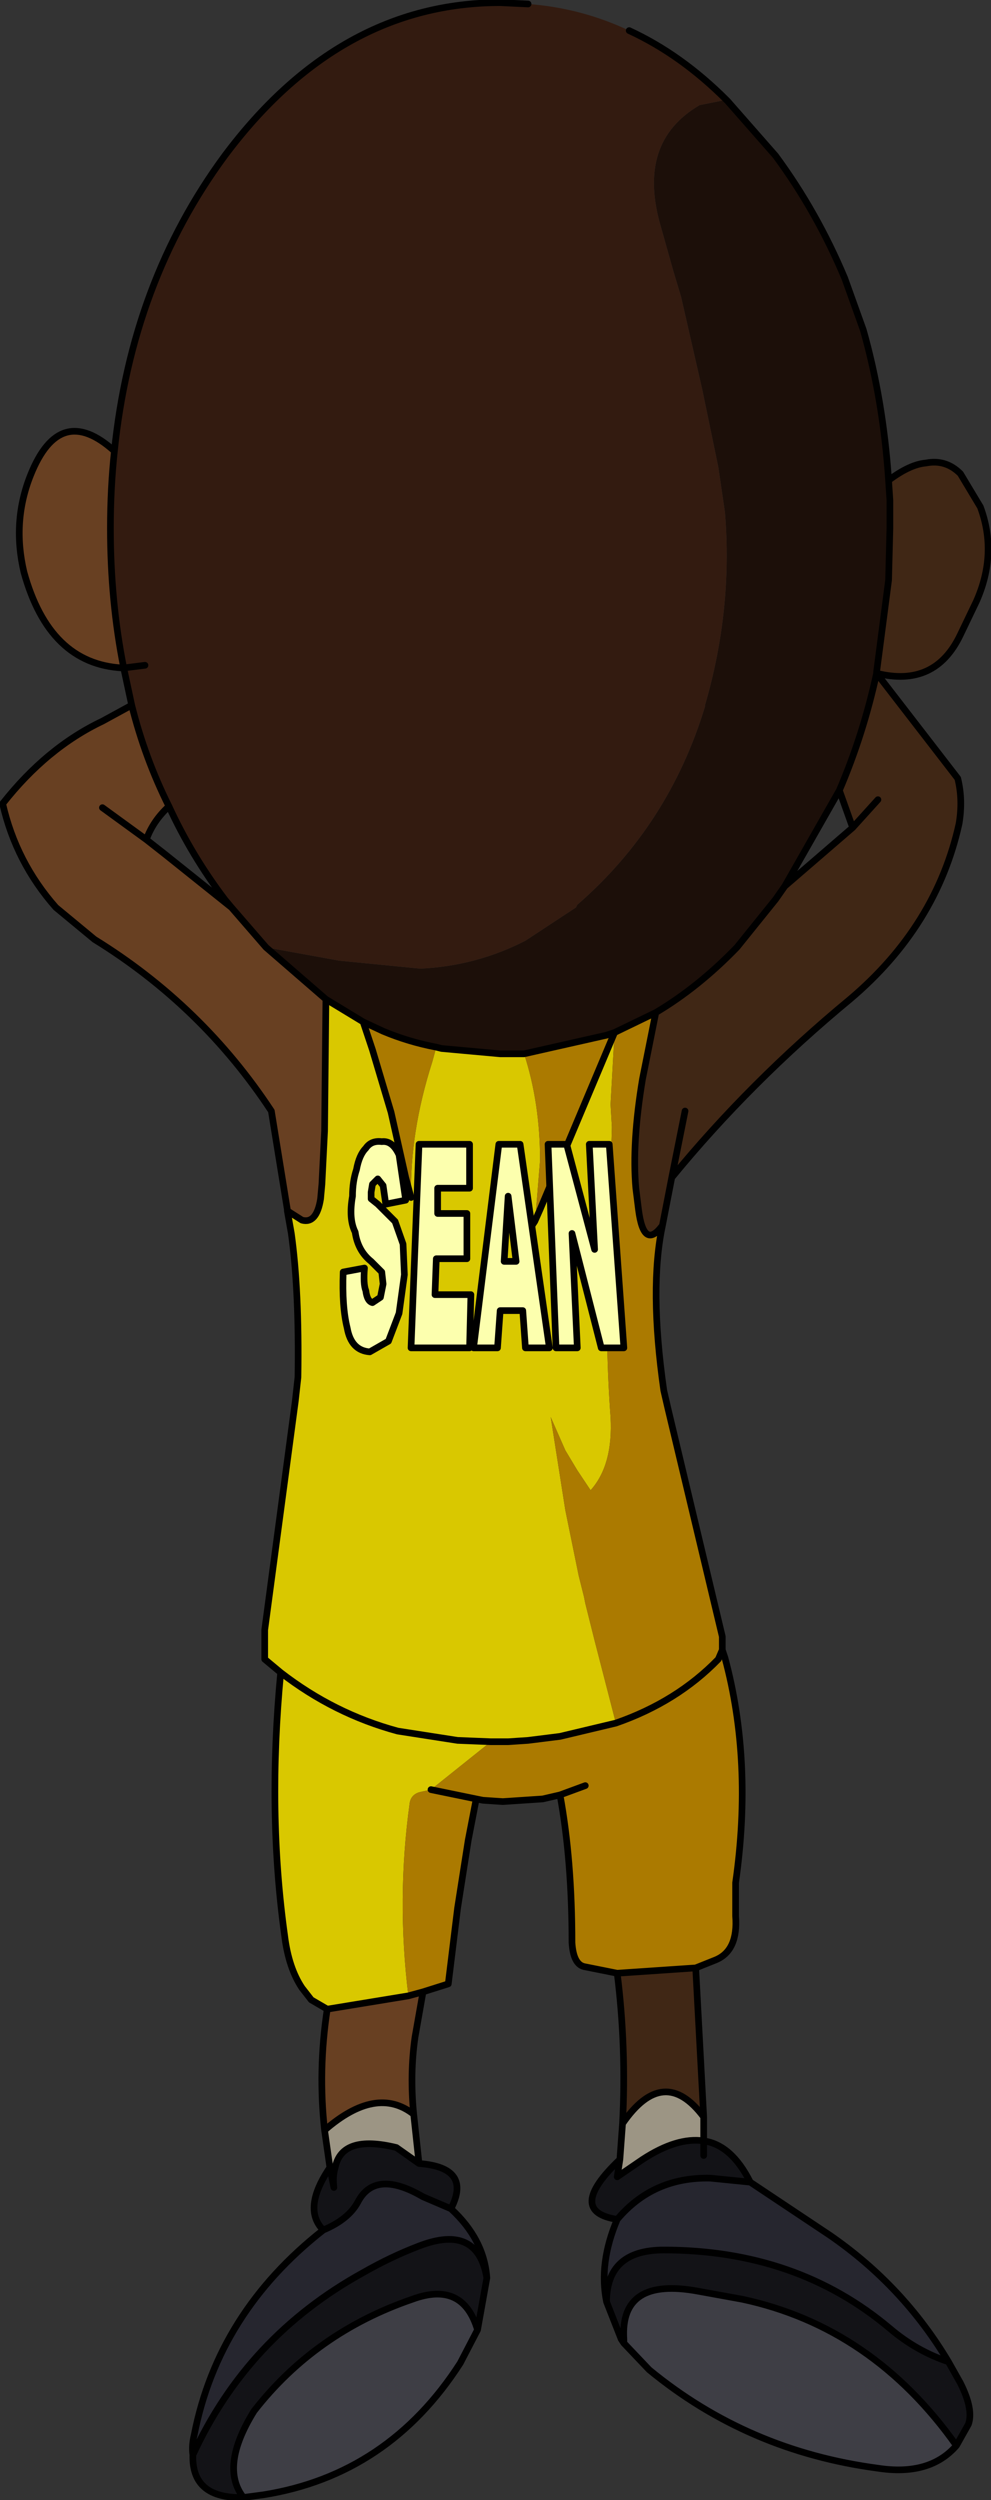
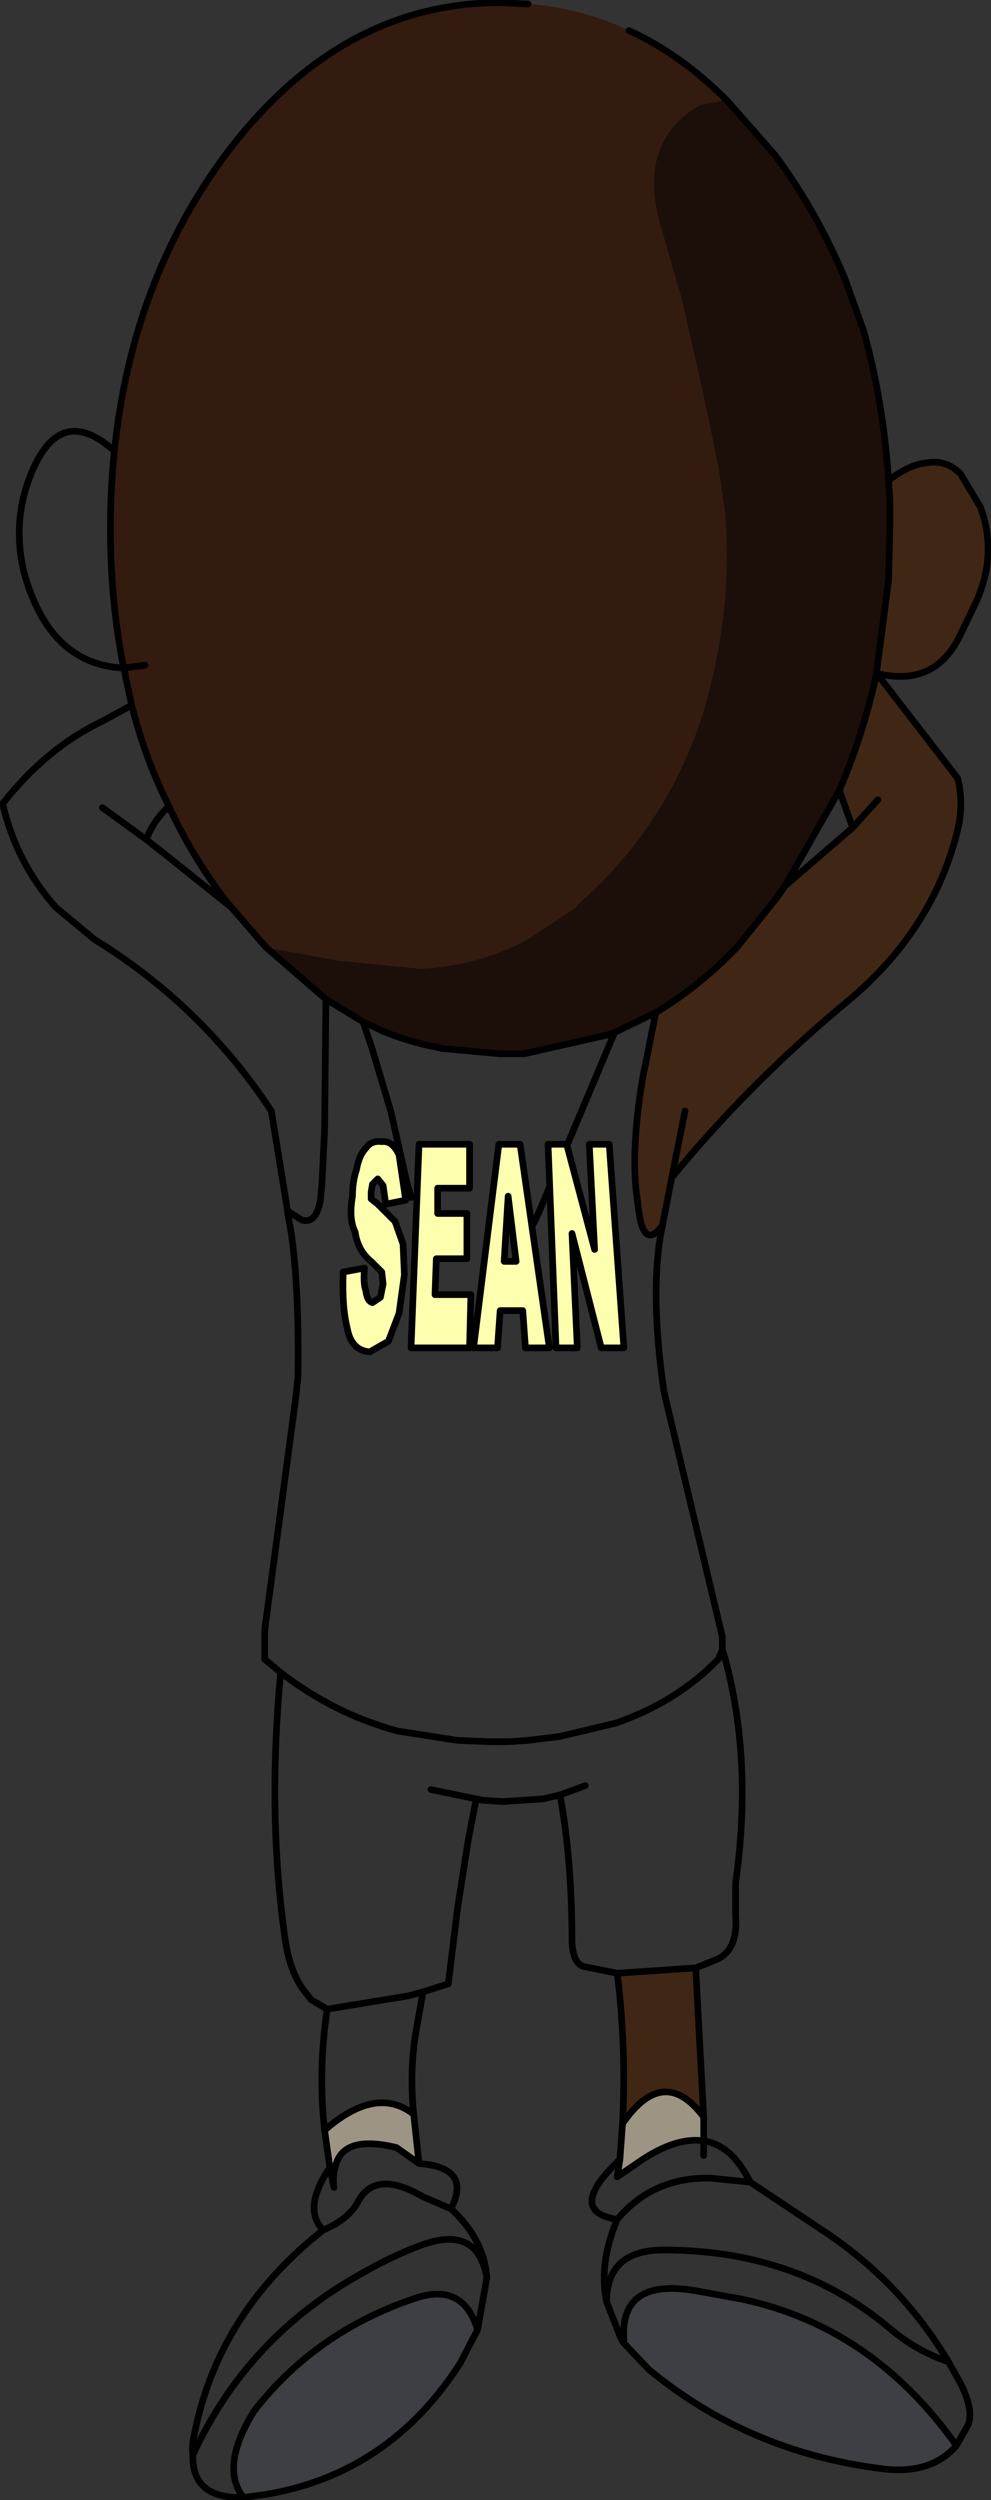
<svg xmlns="http://www.w3.org/2000/svg" height="93.95px" width="37.25px">
  <rect width="100%" height="100%" fill="#333333" stroke="none" />
  <g transform="matrix(1.0, 0.0, 0.0, 1.0, -9.05, 4.5)">
-     <path d="M13.35 12.45 Q13.2 13.85 13.2 15.35 13.2 18.1 13.7 20.6 L13.65 20.6 Q10.9 20.45 9.95 17.0 9.5 15.1 10.2 13.35 11.3 10.6 13.35 12.45 M36.35 -0.75 L36.4 -0.7 36.35 -0.75 M24.95 70.35 L24.65 72.05 Q24.45 73.45 24.6 74.95 23.2 73.85 21.25 75.55 21.0 73.3 21.35 71.0 L24.4 70.5 24.95 70.35 M19.85 41.0 L19.85 40.95 19.25 37.25 Q16.65 33.3 12.6 30.8 L11.15 29.6 Q9.65 27.9 9.15 25.7 10.8 23.6 12.9 22.6 L14.0 22.0 Q14.5 24.0 15.4 25.8 14.8 26.35 14.55 27.05 L15.25 27.6 17.75 29.6 19.05 31.1 21.3 33.05 21.25 38.0 21.15 40.0 21.1 40.55 Q20.95 41.5 20.4 41.35 L19.85 41.0 M12.9 25.85 L14.55 27.05 12.9 25.85" fill="#684022" fill-rule="evenodd" stroke="none" />
-     <path d="M21.35 71.0 L20.75 70.65 20.4 70.2 Q19.9 69.45 19.75 68.25 19.1 63.6 19.6 58.35 L19.0 57.85 19.0 56.75 20.15 48.15 20.25 47.25 Q20.3 44.0 20.0 41.85 L19.85 41.0 20.4 41.35 Q20.95 41.5 21.1 40.55 L21.15 40.0 21.25 38.0 21.3 33.05 22.7 33.9 23.05 34.95 23.75 37.3 24.3 39.75 24.5 40.5 Q24.45 38.05 25.3 35.4 L25.45 34.85 25.65 34.9 27.85 35.1 28.75 35.1 Q29.35 36.95 29.35 39.1 L29.2 40.95 29.35 40.95 29.15 41.4 28.75 42.0 29.15 41.4 29.35 40.95 32.15 34.3 32.0 37.0 32.05 37.85 31.95 41.5 31.9 43.35 Q31.8 46.05 32.0 48.75 32.1 50.55 31.25 51.5 L30.75 50.75 30.3 50.0 29.75 48.75 30.3 52.25 30.8 54.7 31.0 55.5 31.05 55.75 31.4 57.15 32.2 60.25 30.1 60.75 28.9 60.9 28.15 60.95 28.0 60.95 27.5 60.95 26.25 60.9 24.0 60.55 Q21.6 59.9 19.6 58.35 21.6 59.9 24.0 60.55 L26.25 60.9 27.5 60.95 25.25 62.75 24.8 62.85 Q24.5 62.95 24.45 63.25 23.95 66.85 24.4 70.5 L21.35 71.0" fill="#d9c800" fill-rule="evenodd" stroke="none" />
    <path d="M35.5 75.05 L35.5 75.95 Q34.5 75.8 33.2 76.65 L32.25 77.3 32.35 76.65 32.45 75.3 Q34.0 73.05 35.5 75.05 M24.6 74.95 L24.8 76.8 23.95 76.2 Q21.9 75.7 21.65 76.95 L21.45 76.95 21.25 75.55 Q23.2 73.85 24.6 74.95" fill="#9c9584" fill-rule="evenodd" stroke="none" />
-     <path d="M35.5 75.95 Q36.55 76.1 37.25 77.5 L35.75 77.35 Q33.6 77.3 32.25 78.9 30.3 78.6 32.35 76.65 L32.25 77.3 33.2 76.65 Q34.5 75.8 35.5 75.95 L35.5 76.5 35.5 75.95 M44.7 84.25 L45.15 85.05 Q45.65 86.05 45.45 86.6 L45.0 87.4 Q41.85 82.95 36.95 81.9 L35.3 81.6 Q32.35 81.05 32.5 83.4 L32.4 83.4 31.85 82.0 Q31.85 80.05 34.0 80.05 39.0 80.05 42.5 83.0 43.5 83.85 44.7 84.25 M24.8 76.8 Q26.8 76.95 26.0 78.5 L24.95 78.05 Q23.15 77.0 22.5 78.25 22.15 78.9 21.2 79.3 20.4 78.5 21.45 76.95 L21.6 77.7 Q21.55 77.25 21.65 76.95 21.9 75.7 23.95 76.2 L24.8 76.8 M27.35 81.1 L27.0 83.05 Q26.45 81.2 24.55 81.9 20.9 83.15 18.6 86.1 17.3 88.2 18.2 89.35 16.25 89.4 16.3 87.75 18.35 83.3 22.7 80.9 23.75 80.3 24.8 79.9 27.0 79.05 27.35 81.1" fill="#131317" fill-rule="evenodd" stroke="none" />
-     <path d="M37.25 77.5 L40.25 79.5 Q43.0 81.4 44.7 84.25 43.5 83.85 42.5 83.0 39.0 80.05 34.0 80.05 31.85 80.05 31.85 82.0 31.55 80.55 32.25 78.9 33.6 77.3 35.75 77.35 L37.25 77.5 M26.0 78.5 Q27.25 79.65 27.35 81.1 27.0 79.05 24.8 79.9 23.75 80.3 22.7 80.9 18.35 83.3 16.3 87.75 16.25 87.4 16.35 87.0 17.25 82.4 21.2 79.3 22.15 78.9 22.5 78.25 23.15 77.0 24.95 78.05 L26.0 78.5" fill="#26262f" fill-rule="evenodd" stroke="none" />
    <path d="M45.0 87.4 Q44.0 88.55 42.05 88.25 37.15 87.6 33.45 84.55 L32.5 83.55 32.5 83.4 Q32.35 81.05 35.3 81.6 L36.95 81.9 Q41.85 82.95 45.0 87.4 M27.0 83.05 L26.35 84.3 Q23.65 88.5 18.95 89.25 L18.2 89.35 Q17.3 88.2 18.6 86.1 20.9 83.15 24.55 81.9 26.45 81.2 27.0 83.05" fill="#3e3e45" fill-rule="evenodd" stroke="none" />
    <path d="M42.45 13.55 Q43.25 12.95 43.85 12.9 44.6 12.75 45.15 13.3 L45.9 14.55 Q46.55 16.3 45.75 18.1 L45.15 19.35 Q44.2 21.35 42.0 20.8 L45.05 24.75 Q45.25 25.55 45.1 26.45 44.25 30.3 41.0 33.05 37.25 36.15 34.3 39.75 L33.95 41.55 Q33.25 42.5 33.05 40.95 L32.95 40.15 Q32.8 38.45 33.2 36.05 L33.7 33.55 Q35.3 32.6 36.75 31.1 L38.2 29.3 38.55 28.8 41.1 26.6 40.6 25.2 Q41.5 23.1 42.0 20.8 L42.0 20.75 42.45 17.3 42.5 15.35 42.5 14.3 42.45 13.55 M35.2 69.45 L35.5 75.05 Q34.0 73.05 32.45 75.3 32.6 72.45 32.25 69.65 L35.2 69.45 M42.05 25.55 L41.1 26.6 42.05 25.55 M34.8 37.25 L34.3 39.75 34.8 37.25" fill="#402715" fill-rule="evenodd" stroke="none" />
-     <path d="M33.95 41.55 Q33.45 43.9 34.0 47.75 L34.15 48.4 36.2 57.0 36.2 57.5 36.05 57.85 Q34.5 59.45 32.2 60.25 34.5 59.45 36.05 57.85 L36.3 57.8 Q37.35 61.7 36.7 66.25 L36.7 67.5 Q36.8 68.8 35.95 69.15 L35.2 69.45 32.25 69.65 31.0 69.4 Q30.6 69.3 30.55 68.5 30.55 65.4 30.1 62.95 L29.45 63.1 27.95 63.2 27.2 63.15 26.95 63.1 26.65 64.65 26.25 67.2 25.9 70.05 24.95 70.35 24.4 70.5 Q23.95 66.85 24.45 63.25 24.5 62.95 24.8 62.85 L25.25 62.75 27.5 60.95 28.0 60.95 28.15 60.95 28.9 60.9 30.1 60.75 32.2 60.25 31.4 57.15 31.05 55.75 31.0 55.5 30.8 54.7 30.3 52.25 29.75 48.75 30.3 50.0 30.75 50.75 31.25 51.5 Q32.1 50.55 32.0 48.75 31.8 46.05 31.9 43.35 L31.95 41.5 32.05 37.85 32.0 37.0 32.15 34.3 33.7 33.55 33.2 36.05 Q32.8 38.45 32.95 40.15 L33.05 40.95 Q33.25 42.5 33.95 41.55 M22.7 33.9 L23.45 34.25 Q24.4 34.65 25.45 34.85 L25.3 35.4 Q24.45 38.05 24.5 40.5 L24.3 39.75 23.75 37.3 23.05 34.95 22.7 33.9 M28.75 35.1 L31.85 34.4 32.15 34.3 29.35 40.95 29.2 40.95 29.35 39.1 Q29.35 36.95 28.75 35.1 M26.95 63.1 L25.25 62.75 26.95 63.1 M31.05 62.6 L30.1 62.95 31.05 62.6" fill="#ab7a00" fill-rule="evenodd" stroke="none" />
    <path d="M36.4 -0.7 L38.2 1.35 Q39.75 3.45 40.8 5.95 L41.5 7.9 Q42.25 10.55 42.45 13.55 L42.5 14.3 42.5 15.35 42.45 17.3 42.0 20.75 42.0 20.8 Q41.5 23.1 40.6 25.2 L38.55 28.8 38.2 29.3 36.75 31.1 Q35.3 32.6 33.7 33.55 L32.15 34.3 31.85 34.4 28.75 35.1 27.85 35.1 25.65 34.9 25.45 34.85 Q24.4 34.65 23.45 34.25 L22.7 33.9 21.3 33.05 19.05 31.1 21.8 31.6 24.85 31.9 Q26.95 31.8 28.8 30.85 L30.7 29.6 30.75 29.5 Q34.2 26.5 35.55 22.05 L35.55 22.0 Q36.6 18.4 36.3 14.75 L36.05 13.05 35.45 10.15 34.65 6.65 34.35 5.65 33.9 4.05 Q32.95 0.85 35.35 -0.55 L36.35 -0.75 36.4 -0.7" fill="#1c0f09" fill-rule="evenodd" stroke="none" />
    <path d="M13.35 12.45 Q14.0 6.1 17.5 1.35 21.8 -4.4 27.85 -4.4 L28.9 -4.35 Q30.9 -4.2 32.7 -3.35 34.65 -2.45 36.35 -0.75 L35.35 -0.55 Q32.95 0.85 33.9 4.05 L34.35 5.65 34.65 6.65 35.45 10.15 36.05 13.05 36.3 14.75 Q36.6 18.4 35.55 22.0 L35.55 22.05 Q34.2 26.5 30.75 29.5 L30.7 29.6 28.8 30.85 Q26.95 31.8 24.85 31.9 L21.8 31.6 19.05 31.1 17.75 29.6 17.5 29.3 Q16.25 27.65 15.4 25.8 14.5 24.0 14.0 22.0 L13.7 20.6 Q13.2 18.1 13.2 15.35 13.2 13.85 13.35 12.45 M14.5 20.5 L13.7 20.6 14.5 20.5" fill="#331b10" fill-rule="evenodd" stroke="none" />
    <path d="M28.9 -4.35 L27.85 -4.4 Q21.8 -4.4 17.5 1.35 14.0 6.1 13.35 12.45 13.2 13.85 13.2 15.35 13.2 18.1 13.7 20.6 L14.5 20.5 M36.35 -0.75 Q34.65 -2.45 32.7 -3.35 M36.35 -0.75 L36.4 -0.7 38.2 1.35 Q39.75 3.45 40.8 5.95 L41.5 7.9 Q42.25 10.55 42.45 13.55 43.25 12.95 43.85 12.9 44.6 12.75 45.15 13.3 L45.9 14.55 Q46.55 16.3 45.75 18.1 L45.15 19.35 Q44.2 21.35 42.0 20.8 L45.05 24.75 Q45.25 25.55 45.1 26.45 44.25 30.3 41.0 33.05 37.25 36.15 34.3 39.75 L33.95 41.55 Q33.45 43.9 34.0 47.75 L34.15 48.4 36.2 57.0 36.2 57.5 36.3 57.8 Q37.35 61.7 36.7 66.25 L36.7 67.5 Q36.8 68.8 35.95 69.15 L35.2 69.45 35.5 75.05 35.5 75.95 Q36.55 76.1 37.25 77.5 L40.25 79.5 Q43.0 81.4 44.7 84.25 L45.15 85.05 Q45.65 86.05 45.45 86.6 L45.0 87.4 Q44.0 88.55 42.05 88.25 37.15 87.6 33.45 84.55 L32.5 83.55 32.4 83.4 31.85 82.0 Q31.55 80.55 32.25 78.9 30.3 78.6 32.35 76.65 L32.45 75.3 Q32.6 72.45 32.25 69.65 L31.0 69.4 Q30.6 69.3 30.55 68.5 30.55 65.4 30.1 62.95 L29.45 63.1 27.95 63.2 27.2 63.15 26.95 63.1 26.65 64.65 26.25 67.2 25.9 70.05 24.95 70.35 24.65 72.05 Q24.45 73.45 24.6 74.95 L24.8 76.8 Q26.8 76.95 26.0 78.5 27.25 79.65 27.35 81.1 L27.0 83.05 26.35 84.3 Q23.65 88.5 18.95 89.25 L18.2 89.35 Q16.25 89.4 16.3 87.75 16.25 87.4 16.35 87.0 17.25 82.4 21.2 79.3 20.4 78.5 21.45 76.95 L21.25 75.55 Q21.0 73.3 21.35 71.0 L20.75 70.65 20.4 70.2 Q19.9 69.45 19.75 68.25 19.1 63.6 19.6 58.35 L19.0 57.85 19.0 56.75 20.15 48.15 20.25 47.25 Q20.3 44.0 20.0 41.85 L19.85 41.0 19.85 40.95 19.25 37.25 Q16.65 33.3 12.6 30.8 L11.15 29.6 Q9.65 27.9 9.15 25.7 10.8 23.6 12.9 22.6 L14.0 22.0 13.7 20.6 13.65 20.6 Q10.9 20.45 9.95 17.0 9.5 15.1 10.2 13.35 11.3 10.6 13.35 12.45 M19.05 31.1 L21.3 33.05 22.7 33.9 23.45 34.25 Q24.4 34.65 25.45 34.85 L25.65 34.9 27.85 35.1 28.75 35.1 31.85 34.4 32.15 34.3 33.7 33.55 Q35.3 32.6 36.75 31.1 L38.2 29.3 38.55 28.8 40.6 25.2 Q41.5 23.1 42.0 20.8 L42.0 20.75 42.45 17.3 42.5 15.35 42.5 14.3 42.45 13.55 M41.1 26.6 L42.05 25.55 M40.6 25.2 L41.1 26.6 38.55 28.8 M15.4 25.8 Q14.8 26.35 14.55 27.05 L15.25 27.6 17.75 29.6 17.5 29.3 Q16.25 27.65 15.4 25.8 14.5 24.0 14.0 22.0 M19.05 31.1 L17.75 29.6 M14.55 27.05 L12.9 25.85 M32.2 60.25 Q34.5 59.45 36.05 57.85 L36.2 57.5 M33.7 33.55 L33.2 36.05 Q32.8 38.45 32.95 40.15 L33.05 40.95 Q33.25 42.5 33.95 41.55 M24.5 40.5 L24.3 39.75 23.75 37.3 23.05 34.95 22.7 33.9 M29.35 40.95 L29.15 41.4 28.75 42.0 M19.85 41.0 L20.4 41.35 Q20.95 41.5 21.1 40.55 L21.15 40.0 21.25 38.0 21.3 33.05 M34.3 39.75 L34.8 37.25 M32.15 34.3 L29.35 40.95 M27.5 60.95 L26.25 60.9 24.0 60.55 Q21.6 59.9 19.6 58.35 M25.25 62.75 L26.95 63.1 M32.2 60.25 L30.1 60.75 28.9 60.9 28.15 60.95 28.0 60.95 27.5 60.95 M24.4 70.5 L24.95 70.35 M24.4 70.5 L21.35 71.0 M32.25 69.65 L35.2 69.45 M30.1 62.95 L31.05 62.6 M18.2 89.35 Q17.3 88.2 18.6 86.1 20.9 83.15 24.55 81.9 26.45 81.2 27.0 83.05 M32.25 78.9 Q33.6 77.3 35.75 77.35 L37.25 77.5 M35.5 75.95 L35.5 76.5 M35.5 75.95 Q34.5 75.8 33.2 76.65 L32.25 77.3 32.35 76.65 M32.5 83.4 L32.5 83.55 M32.5 83.4 Q32.35 81.05 35.3 81.6 L36.95 81.9 Q41.85 82.95 45.0 87.4 M31.85 82.0 Q31.85 80.05 34.0 80.05 39.0 80.05 42.5 83.0 43.5 83.85 44.7 84.25 M21.65 76.95 Q21.9 75.7 23.95 76.2 L24.8 76.8 M21.65 76.95 Q21.55 77.25 21.6 77.7 L21.45 76.95 M21.2 79.3 Q22.15 78.9 22.5 78.25 23.15 77.0 24.95 78.05 L26.0 78.5 M24.6 74.95 Q23.2 73.85 21.25 75.55 M27.35 81.1 Q27.0 79.05 24.8 79.9 23.75 80.3 22.7 80.9 18.35 83.3 16.3 87.75 M35.5 75.05 Q34.0 73.05 32.45 75.3" fill="none" stroke="#000000" stroke-linecap="round" stroke-linejoin="round" stroke-width="0.25" />
    <path d="M30.35 38.5 L31.4 42.45 31.2 38.5 31.95 38.5 32.5 46.15 31.65 46.15 30.55 41.85 30.75 46.15 29.95 46.15 29.65 38.5 30.35 38.5 M25.5 40.15 L25.5 41.1 26.6 41.1 26.6 42.8 25.45 42.8 25.4 44.15 26.75 44.15 26.7 46.15 24.5 46.15 24.8 38.5 26.7 38.5 26.7 40.15 25.5 40.15 M28.45 42.9 L28.15 40.45 28.0 42.9 28.45 42.9 M28.6 38.5 L29.7 46.15 28.8 46.15 28.7 44.75 27.85 44.75 27.75 46.15 26.85 46.15 27.8 38.5 28.6 38.5 M24.05 38.9 L24.3 40.6 23.55 40.75 23.45 40.05 23.25 39.8 23.05 40.0 23.0 40.3 23.0 40.55 23.25 40.75 23.9 41.4 24.2 42.25 24.25 43.4 24.05 44.85 23.65 45.9 22.95 46.3 Q22.25 46.25 22.1 45.4 21.9 44.6 21.95 43.3 L22.75 43.15 Q22.7 43.75 22.8 44.0 22.85 44.4 23.05 44.45 L23.35 44.25 23.45 43.75 23.4 43.3 23.0 42.9 Q22.5 42.5 22.4 41.8 22.15 41.3 22.3 40.45 22.3 39.9 22.45 39.45 22.55 38.9 22.8 38.65 23.0 38.35 23.4 38.4 23.8 38.35 24.05 38.9" fill="#fcffae" fill-rule="evenodd" stroke="none" />
    <path d="M30.35 38.5 L31.4 42.45 31.2 38.5 31.95 38.5 32.5 46.15 31.65 46.15 30.55 41.85 30.75 46.15 29.95 46.15 29.65 38.5 30.35 38.5 M25.5 40.15 L25.5 41.1 26.6 41.1 26.6 42.8 25.45 42.8 25.4 44.15 26.75 44.15 26.7 46.15 24.5 46.15 24.8 38.5 26.7 38.5 26.7 40.15 25.5 40.15 M28.45 42.9 L28.15 40.45 28.0 42.9 28.45 42.9 M28.6 38.5 L29.7 46.15 28.8 46.15 28.7 44.75 27.85 44.75 27.75 46.15 26.85 46.15 27.8 38.5 28.6 38.5 M24.05 38.9 L24.3 40.6 23.55 40.75 23.45 40.05 23.25 39.8 23.05 40.0 23.0 40.3 23.0 40.55 23.25 40.75 23.9 41.4 24.2 42.25 24.25 43.4 24.05 44.85 23.65 45.9 22.95 46.3 Q22.25 46.25 22.1 45.4 21.9 44.6 21.95 43.3 L22.75 43.15 Q22.7 43.75 22.8 44.0 22.85 44.4 23.05 44.45 L23.35 44.25 23.45 43.75 23.4 43.3 23.0 42.9 Q22.5 42.5 22.4 41.8 22.15 41.3 22.3 40.45 22.3 39.9 22.45 39.45 22.55 38.9 22.8 38.65 23.0 38.35 23.4 38.4 23.8 38.35 24.05 38.9" fill="none" stroke="#000000" stroke-linecap="round" stroke-linejoin="round" stroke-width="0.25" />
  </g>
</svg>